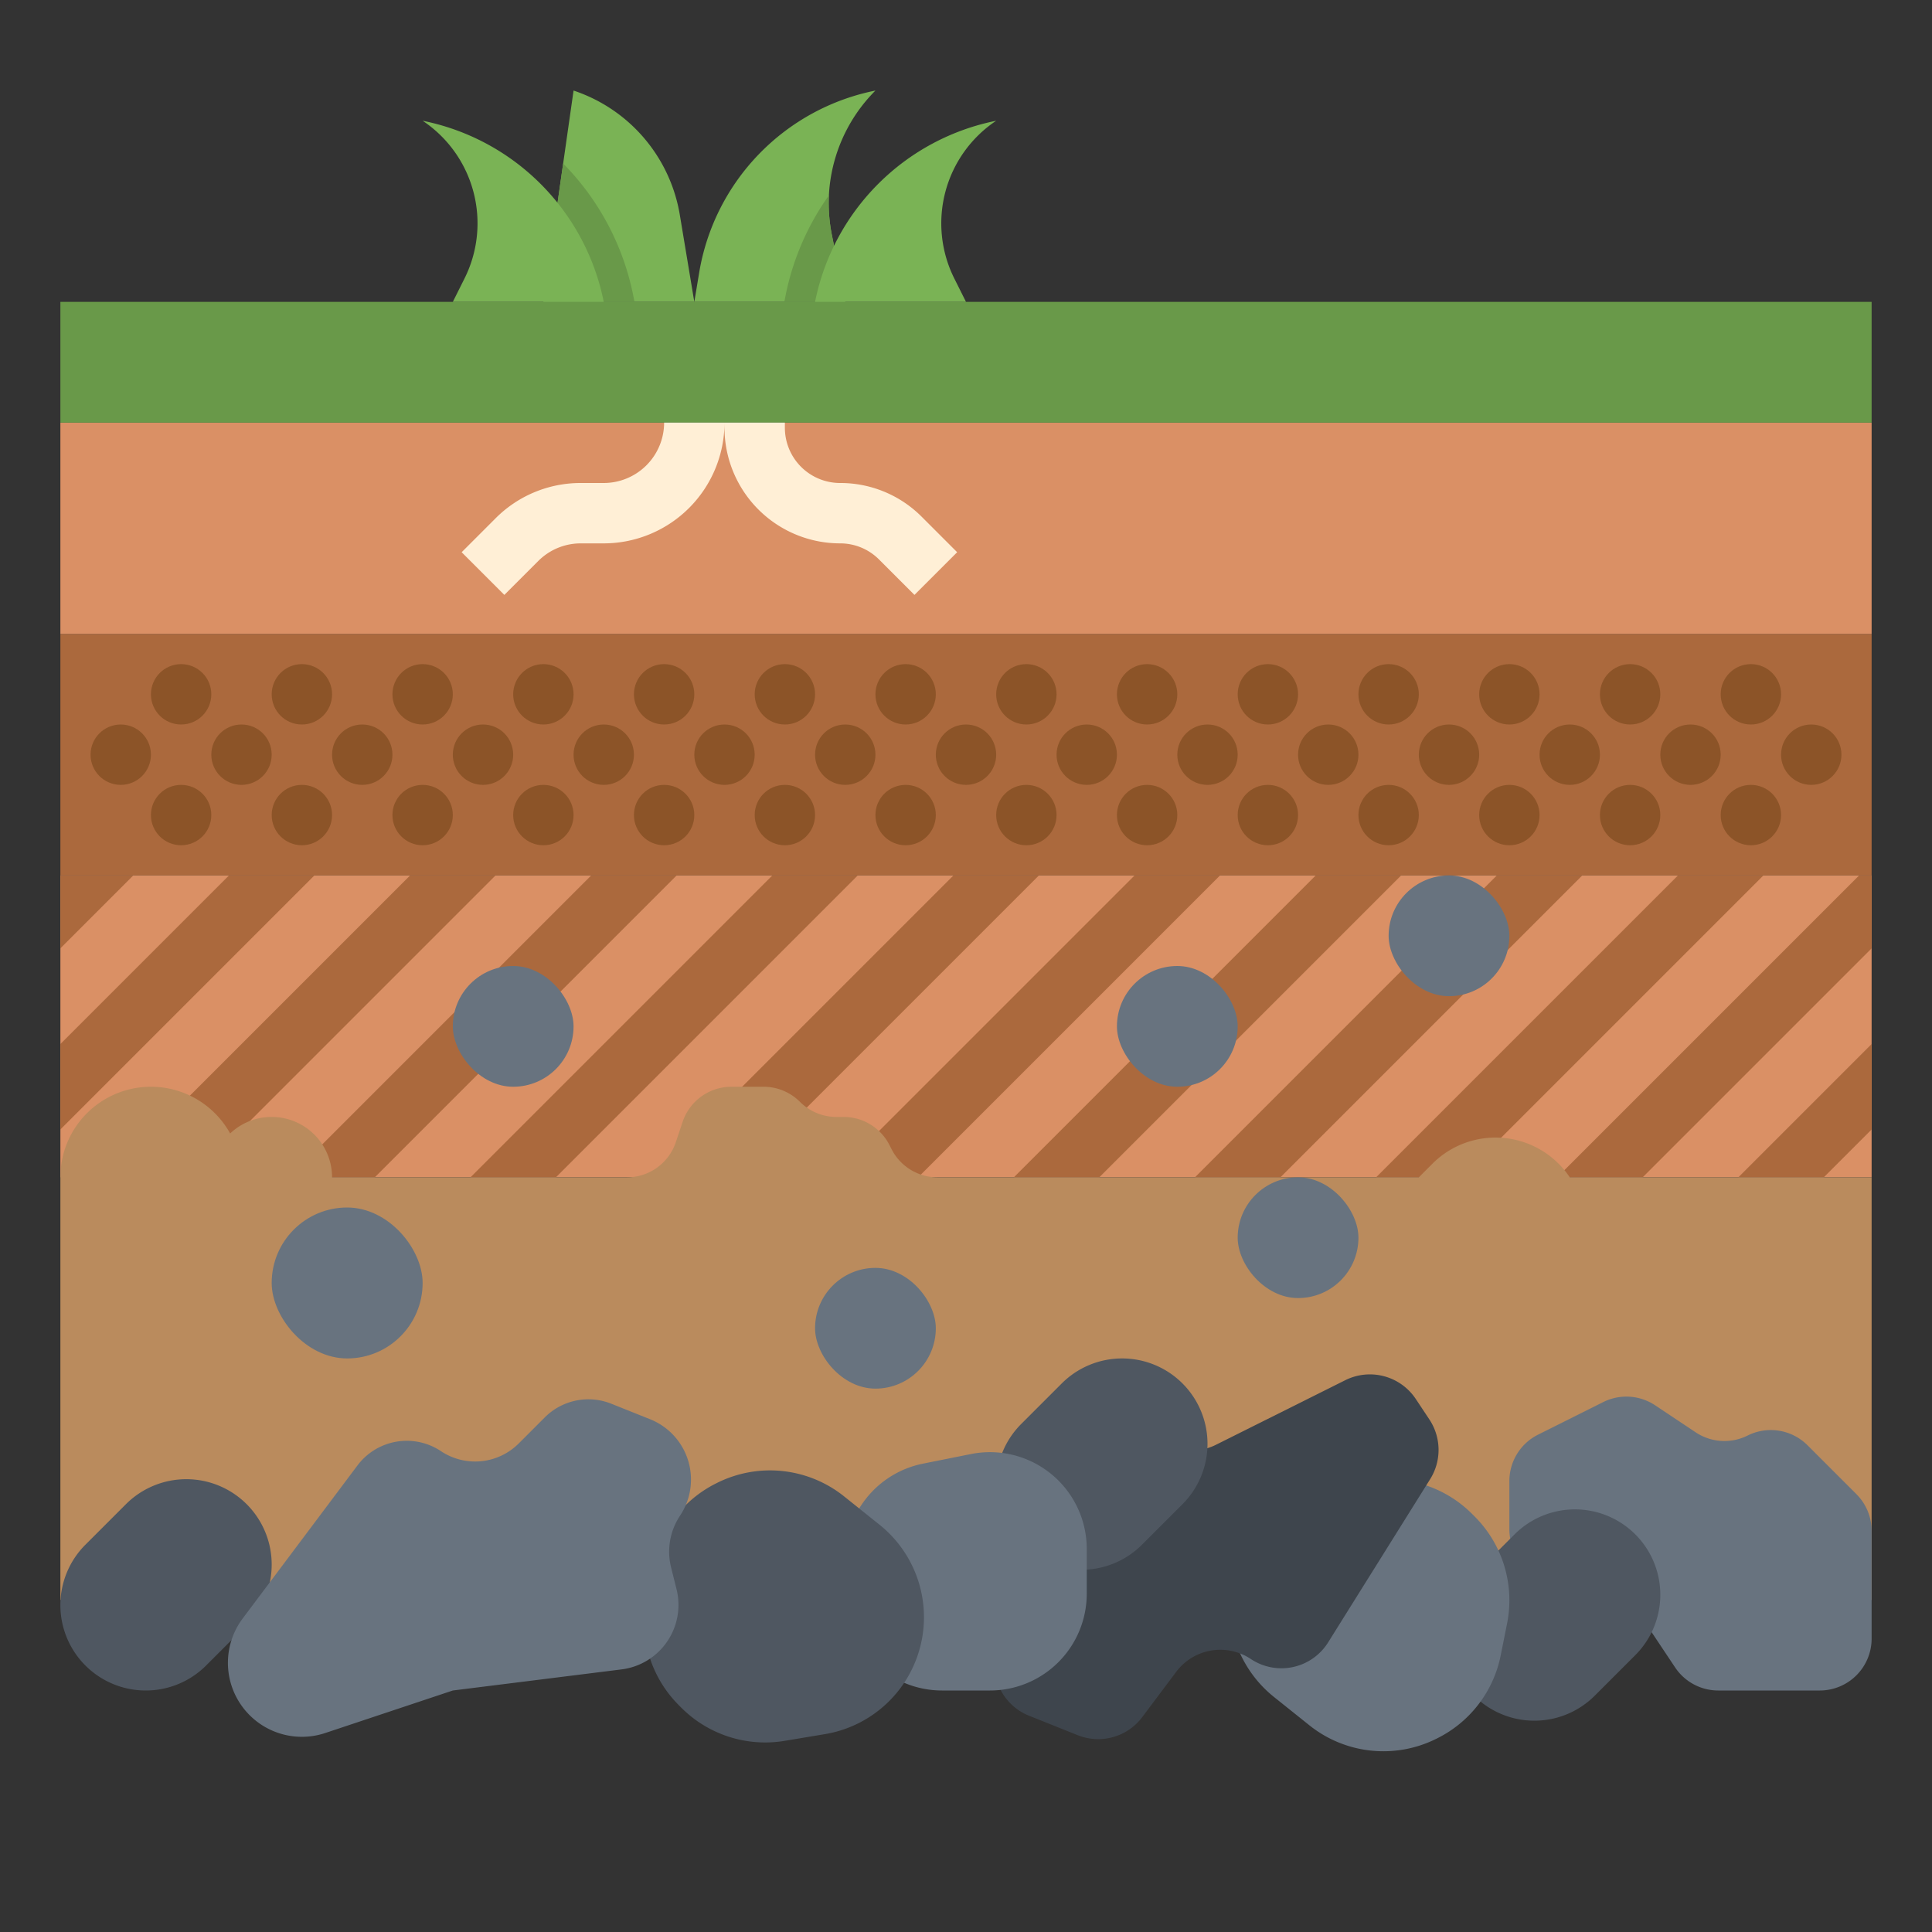
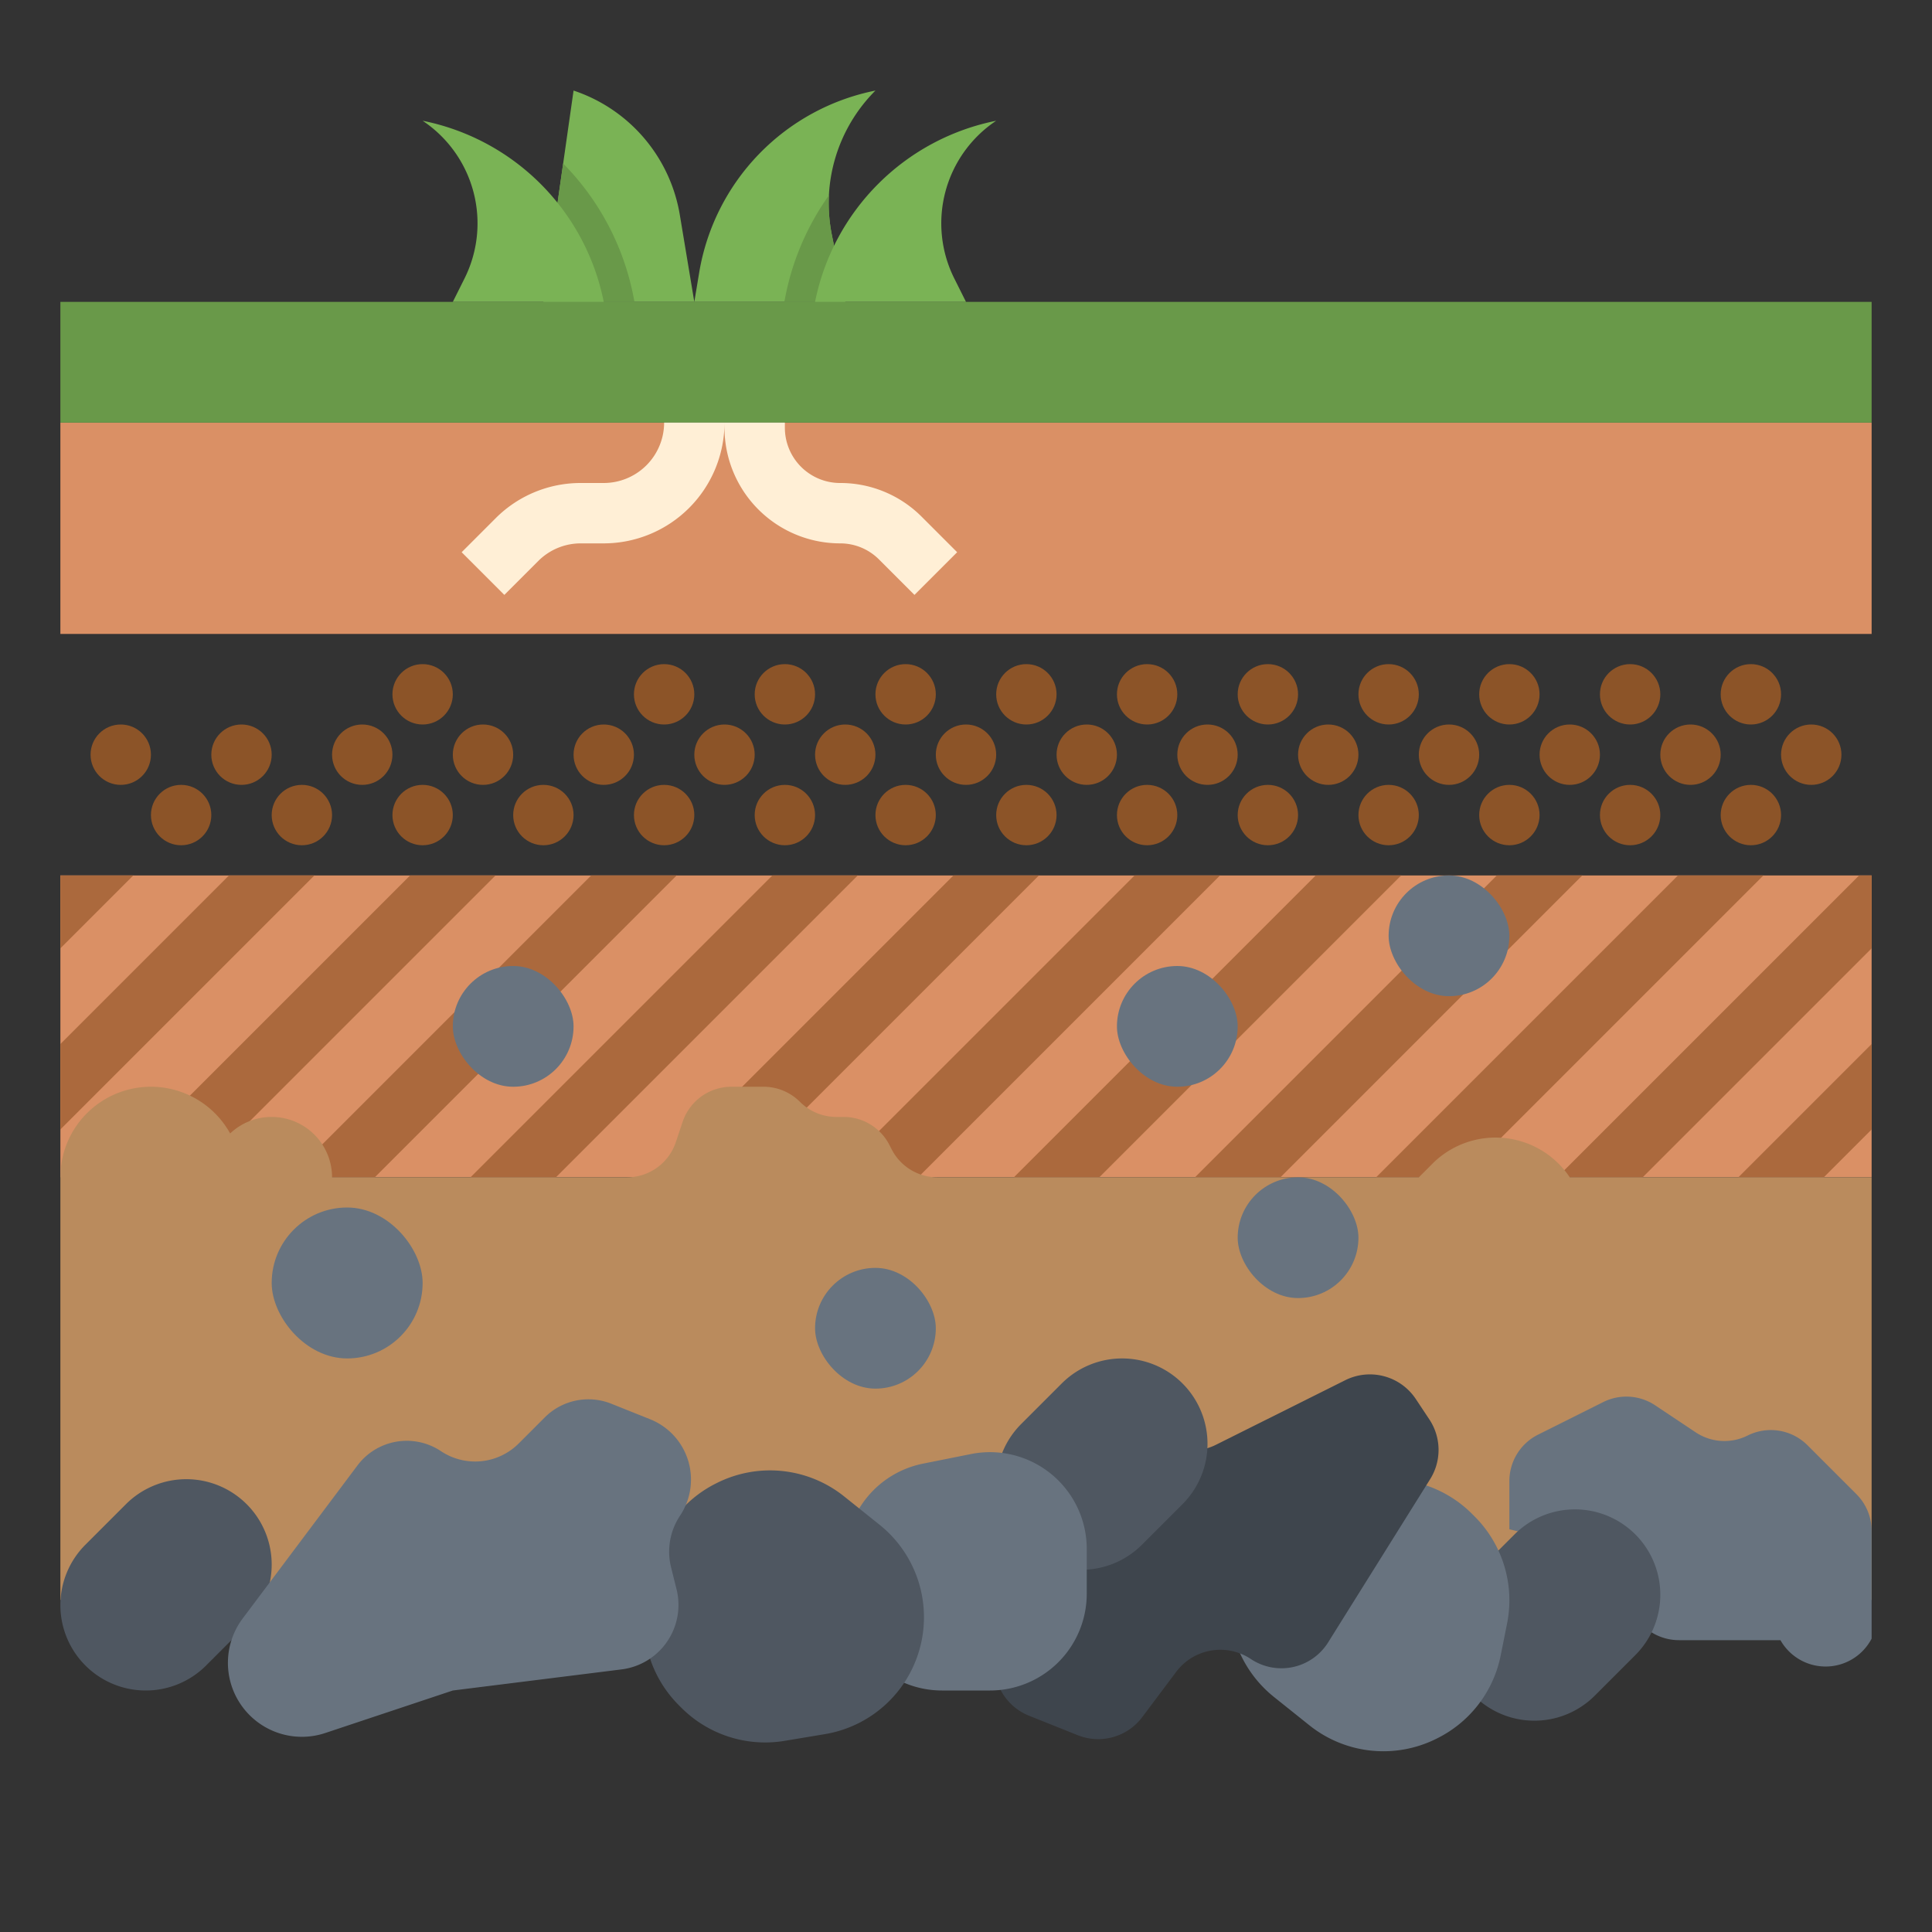
<svg xmlns="http://www.w3.org/2000/svg" version="1.1" width="512" height="512" x="0" y="0" viewBox="0 0 512 512" style="enable-background:new 0 0 512 512" xml:space="preserve" class="">
  <rect x="0" y="0" width="512" height="512" fill="#333333" stroke="none" />
  <g>
-     <path fill="#AB693D" d="M16 168h480v64H16z" data-original="#ab693d" class="" />
    <path fill="#DA9065" d="M16 232h480v80H16zM16 112h480v56H16z" data-original="#da9065" class="" />
    <path fill="#699949" d="M16 80h480v32H16z" data-original="#699949" class="" />
    <path fill="#AB693D" d="M83.32 232 16 299.32v-22.64L60.68 232zM131.32 232l-80 80H28.68l80-80zM35.32 232 16 251.32V232zM179.32 232l-80 80H76.68l80-80zM227.32 232l-80 80h-22.64l80-80zM275.32 232l-80 80h-22.64l80-80zM323.32 232l-80 80h-22.64l80-80zM371.32 232l-80 80h-22.64l80-80zM419.32 232l-80 80h-22.64l80-80zM467.32 232l-80 80h-22.64l80-80zM496 232v19.32L435.32 312h-22.64l80-80zM496 276.68v22.64L483.32 312h-22.64z" data-original="#ab693d" class="" />
    <path fill="#BA8B5D" d="M496 312v112H16V312a23.994 23.994 0 0 1 44.99-11.62A16.008 16.008 0 0 1 88 312h78.16a13.646 13.646 0 0 0 12.95-9.34l1.78-5.32a13.646 13.646 0 0 1 12.95-9.34h8.5a13.653 13.653 0 0 1 9.66 4 13.66 13.66 0 0 0 9.66 4h1.9a13.643 13.643 0 0 1 12.21 7.55l.46.9a13.643 13.643 0 0 0 12.21 7.55H376l3.6-3.6A23.642 23.642 0 0 1 416 312z" data-original="#ba8b5d" />
-     <path fill="#68737F" d="m491.973 395.973-12.966-12.966a13.749 13.749 0 0 0-15.87-2.575 13.749 13.749 0 0 1-13.776-.858l-10.722-7.148a13.749 13.749 0 0 0-13.775-.858L407.6 380.2a13.749 13.749 0 0 0-7.6 12.297v12.768a13.749 13.749 0 0 0 10.414 13.339l16.43 4.107a13.749 13.749 0 0 1 8.104 5.712l8.97 13.455a13.749 13.749 0 0 0 11.44 6.122h26.893A13.749 13.749 0 0 0 496 434.251v-28.556a13.749 13.749 0 0 0-4.027-9.722z" data-original="#68737f" />
+     <path fill="#68737F" d="m491.973 395.973-12.966-12.966a13.749 13.749 0 0 0-15.87-2.575 13.749 13.749 0 0 1-13.776-.858l-10.722-7.148a13.749 13.749 0 0 0-13.775-.858L407.6 380.2a13.749 13.749 0 0 0-7.6 12.297v12.768l16.43 4.107a13.749 13.749 0 0 1 8.104 5.712l8.97 13.455a13.749 13.749 0 0 0 11.44 6.122h26.893A13.749 13.749 0 0 0 496 434.251v-28.556a13.749 13.749 0 0 0-4.027-9.722z" data-original="#68737f" />
    <path fill="#4F5761" d="m390.627 417.373 10.746-10.746a22.627 22.627 0 0 1 16-6.627A22.627 22.627 0 0 1 440 422.627a22.627 22.627 0 0 1-6.627 16l-10.746 10.746a22.627 22.627 0 0 1-16 6.627A22.627 22.627 0 0 1 384 433.373a22.627 22.627 0 0 1 6.627-16z" data-original="#4f5761" />
    <path fill="#68737F" d="m380.947 460.64-.287.144a31.407 31.407 0 0 1-33.666-3.567l-9.382-7.506a31.407 31.407 0 0 1-11.177-30.684 31.407 31.407 0 0 1 25.634-24.82l10.674-1.78a31.407 31.407 0 0 1 27.372 8.772l.686.686a31.407 31.407 0 0 1 8.589 28.368l-1.692 8.455a31.407 31.407 0 0 1-16.751 21.932z" data-original="#68737f" />
    <path fill="#3E454D" d="m378.795 376.163-3.596-5.414a14.599 14.599 0 0 0-18.683-4.984l-34.282 17.12a14.599 14.599 0 0 1-4.712 1.425l-41.048 5.13a14.599 14.599 0 0 0-11.246 21.015l2.983 5.967a14.599 14.599 0 0 1-.91 14.627l-1.32 1.98a14.599 14.599 0 0 0 6.724 21.653l12.907 5.163a14.599 14.599 0 0 0 17.1-4.795l9.002-12.002a14.599 14.599 0 0 1 19.777-3.388 14.599 14.599 0 0 0 20.477-4.41l27.046-43.272a14.599 14.599 0 0 0-.219-15.815z" data-original="#3e454d" />
    <path fill="#4F5761" d="m270.627 377.373 10.746-10.746a22.627 22.627 0 0 1 16-6.627A22.627 22.627 0 0 1 320 382.627a22.627 22.627 0 0 1-6.627 16l-10.746 10.746a22.627 22.627 0 0 1-16 6.627A22.627 22.627 0 0 1 264 393.373a22.627 22.627 0 0 1 6.627-16z" data-original="#4f5761" />
    <g fill="#8C5428">
      <circle cx="48" cy="216" r="8" fill="#8C5428" data-original="#8c5428" class="" />
      <circle cx="64" cy="200" r="8" fill="#8C5428" data-original="#8c5428" class="" />
      <circle cx="32" cy="200" r="8" fill="#8C5428" data-original="#8c5428" class="" />
-       <circle cx="48" cy="184" r="8" fill="#8C5428" data-original="#8c5428" class="" />
      <circle cx="80" cy="216" r="8" fill="#8C5428" data-original="#8c5428" class="" />
      <circle cx="96" cy="200" r="8" fill="#8C5428" data-original="#8c5428" class="" />
-       <circle cx="80" cy="184" r="8" fill="#8C5428" data-original="#8c5428" class="" />
      <circle cx="112" cy="216" r="8" fill="#8C5428" data-original="#8c5428" class="" />
      <circle cx="128" cy="200" r="8" fill="#8C5428" data-original="#8c5428" class="" />
      <circle cx="112" cy="184" r="8" fill="#8C5428" data-original="#8c5428" class="" />
      <circle cx="144" cy="216" r="8" fill="#8C5428" data-original="#8c5428" class="" />
      <circle cx="160" cy="200" r="8" fill="#8C5428" data-original="#8c5428" class="" />
-       <circle cx="144" cy="184" r="8" fill="#8C5428" data-original="#8c5428" class="" />
      <circle cx="176" cy="216" r="8" fill="#8C5428" data-original="#8c5428" class="" />
      <circle cx="192" cy="200" r="8" fill="#8C5428" data-original="#8c5428" class="" />
      <circle cx="176" cy="184" r="8" fill="#8C5428" data-original="#8c5428" class="" />
      <circle cx="208" cy="216" r="8" fill="#8C5428" data-original="#8c5428" class="" />
      <circle cx="224" cy="200" r="8" fill="#8C5428" data-original="#8c5428" class="" />
      <circle cx="208" cy="184" r="8" fill="#8C5428" data-original="#8c5428" class="" />
      <circle cx="240" cy="216" r="8" fill="#8C5428" data-original="#8c5428" class="" />
      <circle cx="256" cy="200" r="8" fill="#8C5428" data-original="#8c5428" class="" />
      <circle cx="240" cy="184" r="8" fill="#8C5428" data-original="#8c5428" class="" />
      <circle cx="272" cy="216" r="8" fill="#8C5428" data-original="#8c5428" class="" />
      <circle cx="288" cy="200" r="8" fill="#8C5428" data-original="#8c5428" class="" />
      <circle cx="272" cy="184" r="8" fill="#8C5428" data-original="#8c5428" class="" />
      <circle cx="304" cy="216" r="8" fill="#8C5428" data-original="#8c5428" class="" />
      <circle cx="320" cy="200" r="8" fill="#8C5428" data-original="#8c5428" class="" />
      <circle cx="304" cy="184" r="8" fill="#8C5428" data-original="#8c5428" class="" />
      <circle cx="336" cy="216" r="8" fill="#8C5428" data-original="#8c5428" class="" />
      <circle cx="352" cy="200" r="8" fill="#8C5428" data-original="#8c5428" class="" />
      <circle cx="336" cy="184" r="8" fill="#8C5428" data-original="#8c5428" class="" />
      <circle cx="368" cy="216" r="8" fill="#8C5428" data-original="#8c5428" class="" />
      <circle cx="384" cy="200" r="8" fill="#8C5428" data-original="#8c5428" class="" />
      <circle cx="368" cy="184" r="8" fill="#8C5428" data-original="#8c5428" class="" />
      <circle cx="400" cy="216" r="8" fill="#8C5428" data-original="#8c5428" class="" />
      <circle cx="416" cy="200" r="8" fill="#8C5428" data-original="#8c5428" class="" />
      <circle cx="400" cy="184" r="8" fill="#8C5428" data-original="#8c5428" class="" />
      <circle cx="432" cy="216" r="8" fill="#8C5428" data-original="#8c5428" class="" />
      <circle cx="448" cy="200" r="8" fill="#8C5428" data-original="#8c5428" class="" />
      <circle cx="432" cy="184" r="8" fill="#8C5428" data-original="#8c5428" class="" />
      <circle cx="464" cy="216" r="8" fill="#8C5428" data-original="#8c5428" class="" />
      <circle cx="480" cy="200" r="8" fill="#8C5428" data-original="#8c5428" class="" />
      <circle cx="464" cy="184" r="8" fill="#8C5428" data-original="#8c5428" class="" />
    </g>
    <path fill="#68737F" d="M262.351 448h-12.702A25.649 25.649 0 0 1 224 422.351v-9.324a25.649 25.649 0 0 1 20.619-25.15l12.702-2.541a25.649 25.649 0 0 1 13.14.818A25.649 25.649 0 0 1 288 410.487v11.864A25.649 25.649 0 0 1 262.351 448z" data-original="#68737f" />
    <path fill="#4F5761" d="m189.739 393.13.287-.143a31.407 31.407 0 0 1 33.666 3.566l9.382 7.506a31.407 31.407 0 0 1 11.177 30.684 31.407 31.407 0 0 1-25.634 24.82l-10.674 1.78a31.407 31.407 0 0 1-27.372-8.772l-.686-.686a31.407 31.407 0 0 1-8.589-28.367l1.692-8.456a31.407 31.407 0 0 1 16.751-21.932z" data-original="#4f5761" />
    <rect width="32" height="32" x="216" y="336" fill="#68737F" rx="16" data-original="#68737f" />
    <rect width="32" height="32" x="328" y="312" fill="#68737F" rx="16" data-original="#68737f" />
    <rect width="32" height="32" x="296" y="256" fill="#68737F" rx="16" data-original="#68737f" />
    <rect width="32" height="32" x="368" y="232" fill="#68737F" rx="16" data-original="#68737f" />
    <rect width="32" height="32" x="120" y="256" fill="#68737F" rx="16" data-original="#68737f" />
    <path fill="#4F5761" d="m22.627 409.373 10.746-10.746a22.627 22.627 0 0 1 16-6.627A22.627 22.627 0 0 1 72 414.627a22.627 22.627 0 0 1-6.627 16l-10.746 10.746a22.627 22.627 0 0 1-16 6.627A22.627 22.627 0 0 1 16 425.373a22.627 22.627 0 0 1 6.627-16z" data-original="#4f5761" />
    <rect width="40" height="40" x="72" y="320" fill="#68737F" rx="20" data-original="#68737f" />
    <path fill="#68737F" d="M63.694 451.541a19.605 19.605 0 0 0 22.511 7.724L120 448l44.714-5.59a17.222 17.222 0 0 0 14.572-21.266l-1.438-5.753a17.222 17.222 0 0 1 2.378-13.73 17.222 17.222 0 0 0-7.934-25.544L162.001 372a16.335 16.335 0 0 0-17.618 3.616l-6.914 6.915a16.335 16.335 0 0 1-20.612 2.04 16.335 16.335 0 0 0-22.129 3.791l-30.406 40.542a19.605 19.605 0 0 0-.628 22.637z" data-original="#68737f" />
    <path fill="#7AB355" d="M184 80h-40l5.24-36.66L152 24a41.988 41.988 0 0 1 28.16 32.95zM220.44 62.19 224 80h-40l1.29-7.76A59.099 59.099 0 0 1 232 24a42.263 42.263 0 0 0-11.56 38.19z" data-original="#7ab355" class="" />
    <path fill="#699949" d="M168.15 80H144l5.24-36.66a69.027 69.027 0 0 1 18.6 35.09z" data-original="#699949" class="" />
    <path fill="#7AB355" d="m120 80 3.1-6.2A32.674 32.674 0 0 0 112 32a61.188 61.188 0 0 1 48 48z" data-original="#7ab355" class="" />
    <path fill="#699949" d="M224 80h-16.15l.31-1.57a69.135 69.135 0 0 1 11.51-26.66 42.662 42.662 0 0 0 .77 10.42z" data-original="#699949" class="" />
    <path fill="#7AB355" d="m256 80-3.1-6.2A32.674 32.674 0 0 1 264 32a61.188 61.188 0 0 0-48 48z" data-original="#7ab355" class="" />
    <path fill="#FFEFD6" d="m133.657 157.657-11.314-11.314 8.971-8.97A31.79 31.79 0 0 1 153.941 128H160a16.018 16.018 0 0 0 16-16h16a32.036 32.036 0 0 1-32 32h-6.06a15.894 15.894 0 0 0-11.313 4.687zM242.343 157.656l-9.373-9.373A14.533 14.533 0 0 0 222.627 144 30.662 30.662 0 0 1 192 113.373V112h16v1.373A14.644 14.644 0 0 0 222.627 128a30.43 30.43 0 0 1 21.657 8.97l9.373 9.374z" data-original="#ffefd6" class="" />
  </g>
</svg>